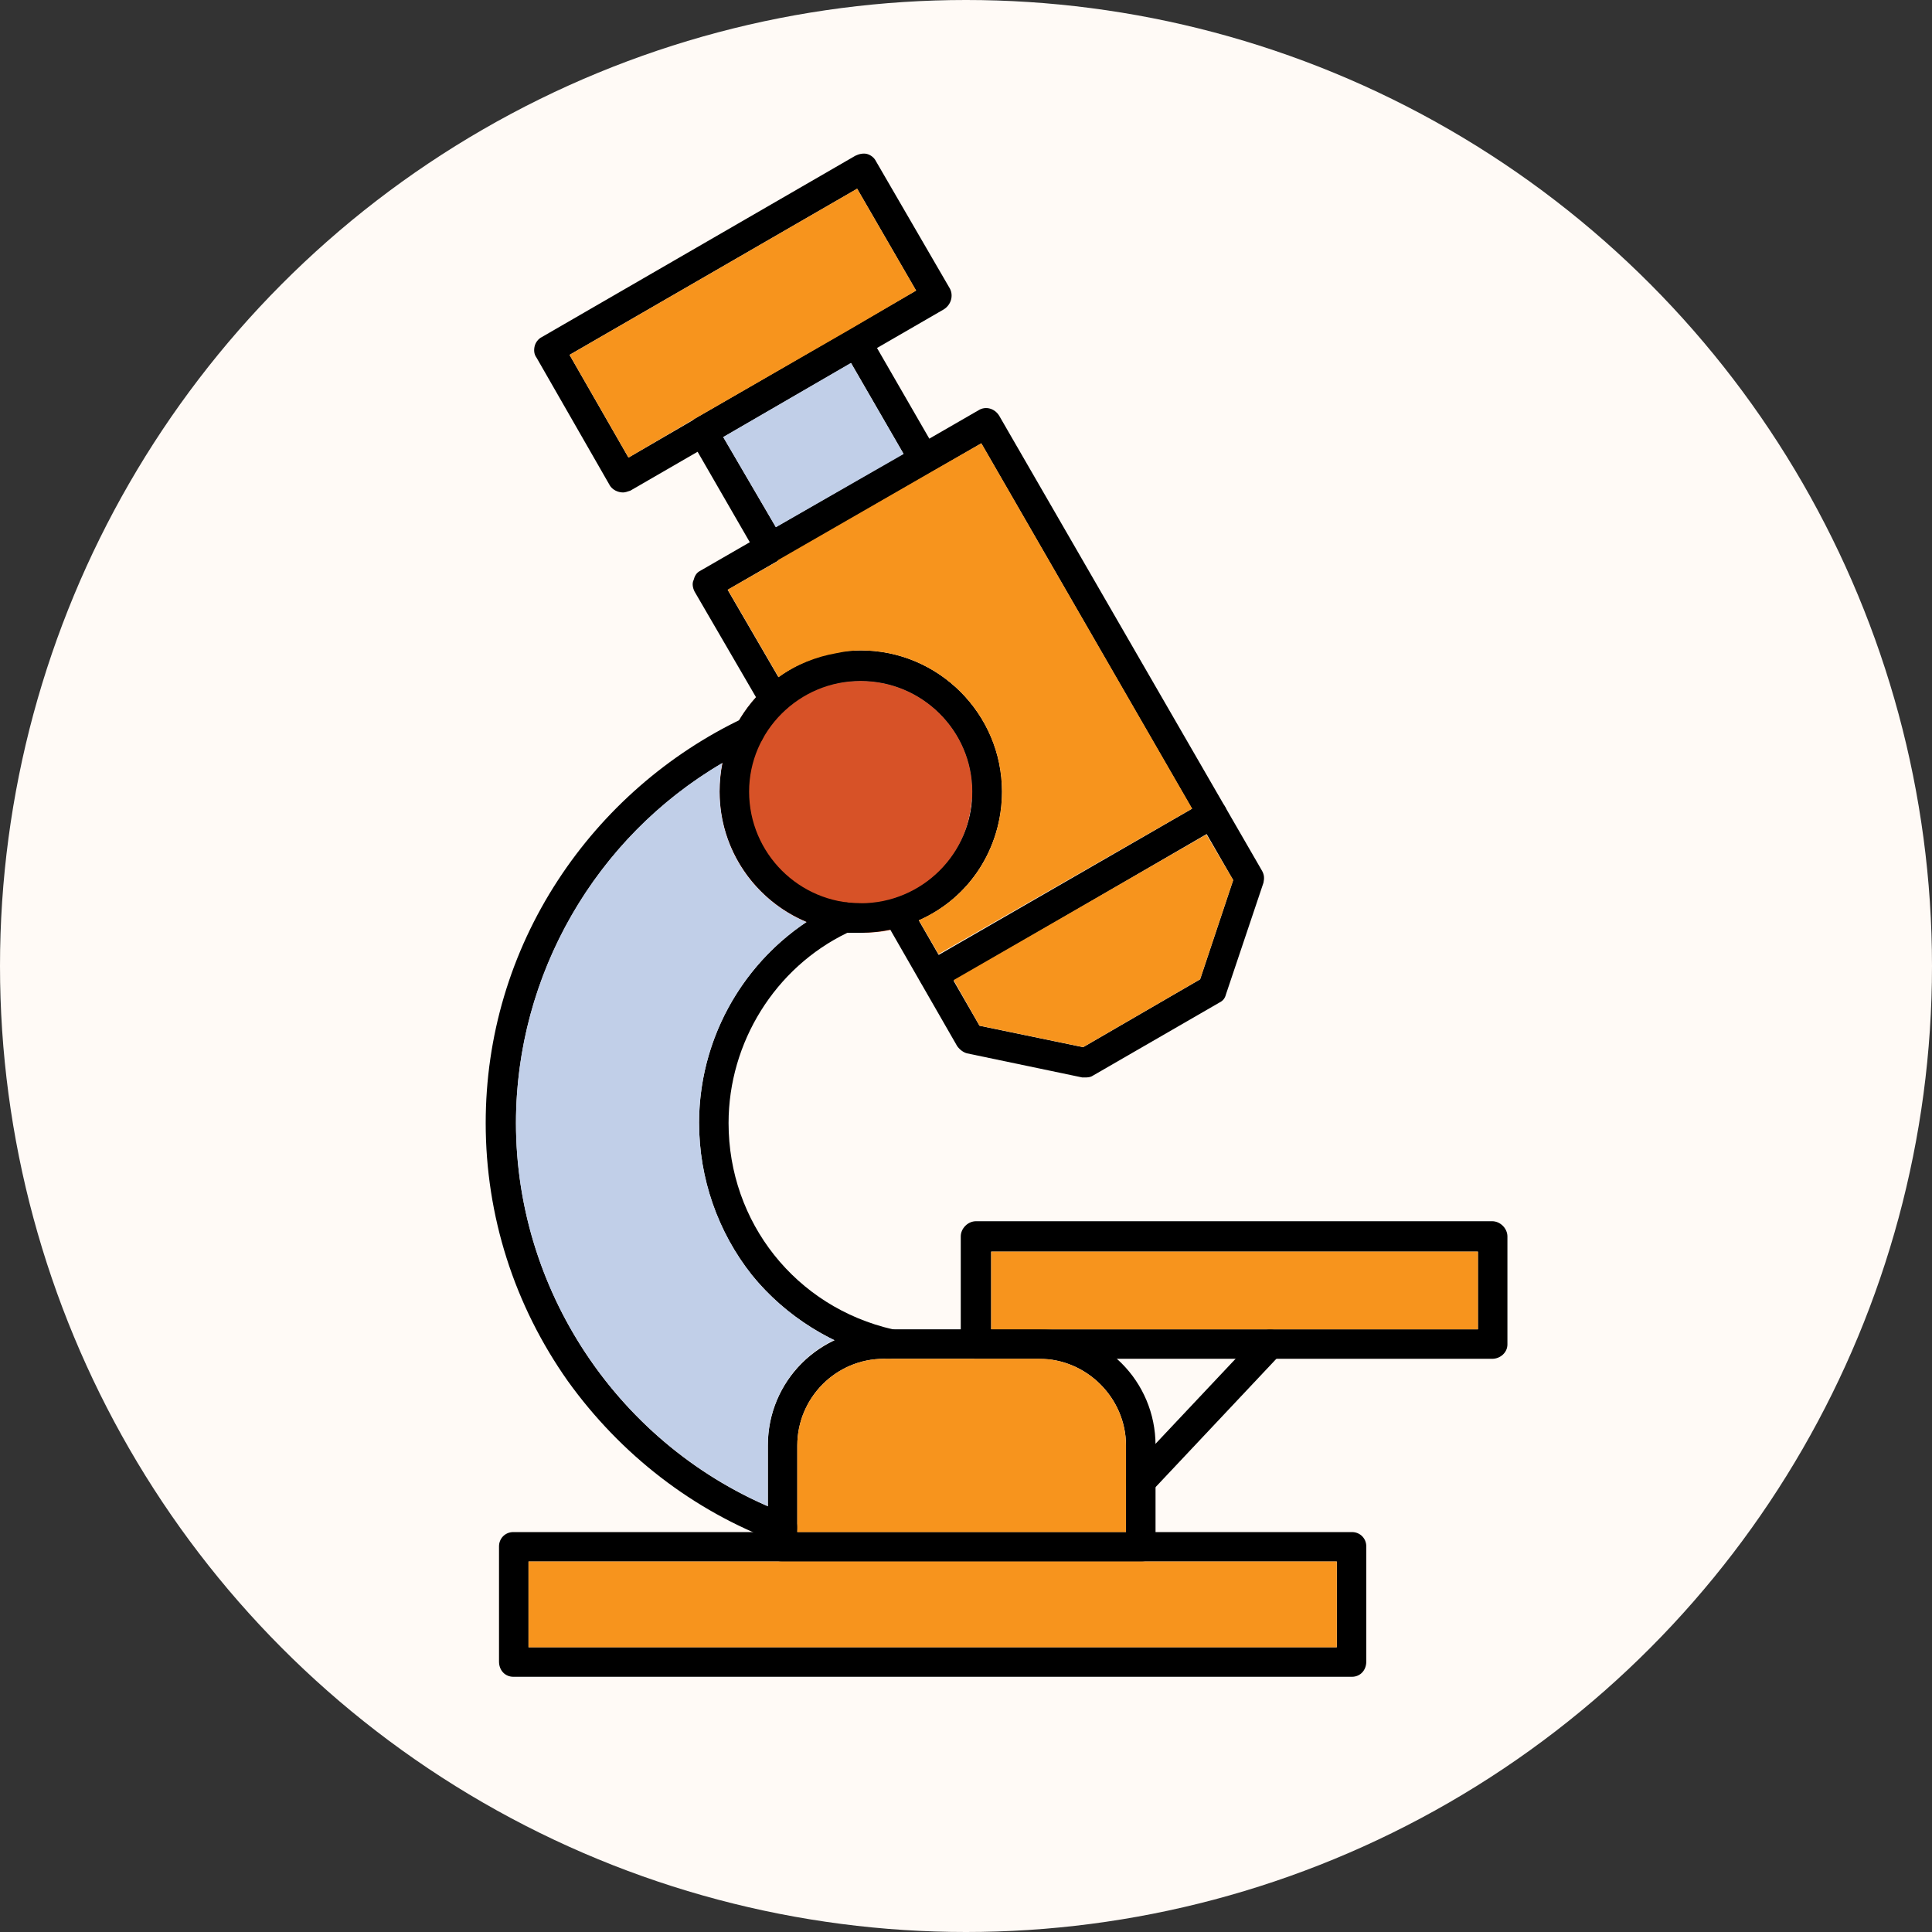
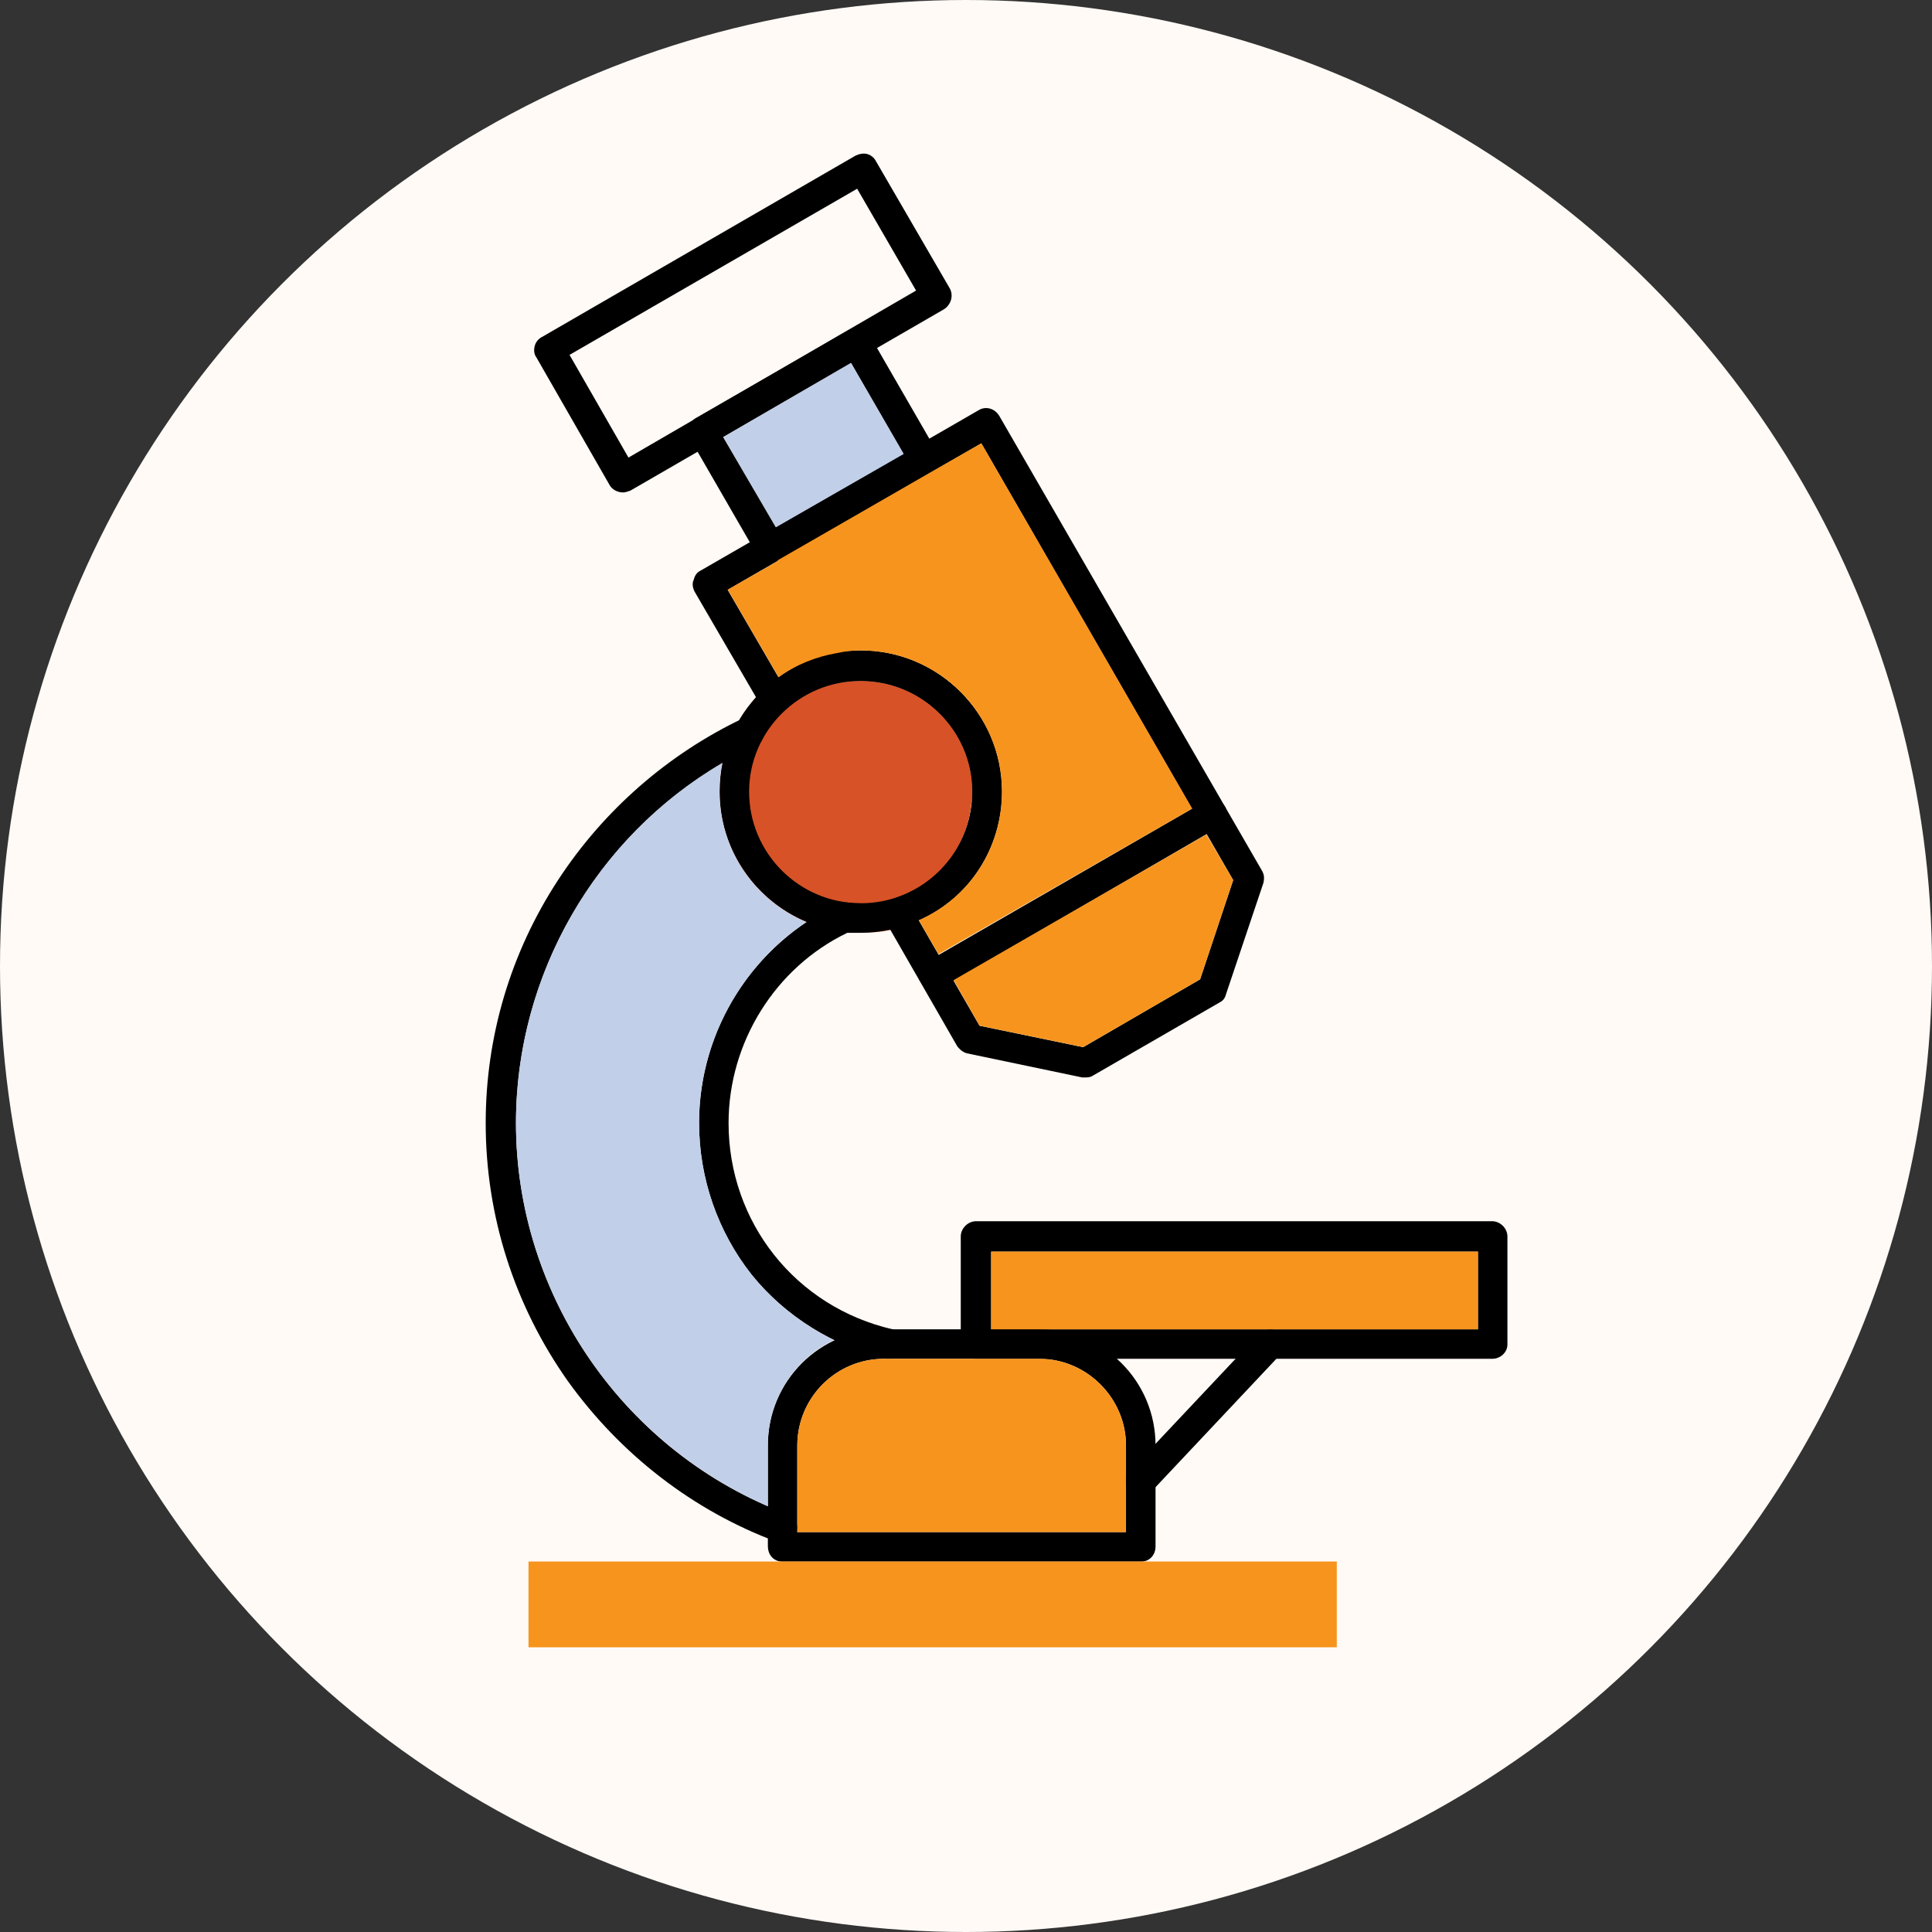
<svg xmlns="http://www.w3.org/2000/svg" id="Group_1461" version="1.1" viewBox="0 0 380 380">
  <rect x="0" y="0" width="380" height="380" fill="#333333" stroke="none" />
  <defs>
    <style>
      .st0 {
        fill: #f7941d;
      }

      .st0, .st1, .st2, .st3 {
        fill-rule: evenodd;
      }

      .st1 {
        fill: #c1cfe8;
      }

      .st4 {
        fill: #fffaf6;
      }

      .st3 {
        fill: #d75227;
      }
    </style>
  </defs>
  <circle id="Ellipse_102" class="st4" cx="190" cy="190" r="190" />
  <g>
    <path class="st3" d="M166.66,183.46h2.64c-.88,0-1.76,0-2.64,0ZM191.26,155.7c0-11.95-9.84-21.78-21.96-21.78-5.62,0-10.89,1.93-14.93,5.8-.7.7-1.58.88-2.46.7-.88,0-1.58-.53-2.11-1.41l-1.05-1.93c-1.23,1.41-2.46,2.99-3.34,4.57-1.58,2.64-2.64,5.45-3.34,8.43-.35,1.76-.53,3.69-.53,5.62,0,11.59,7.03,21.43,17.04,25.65,2.46,1.05,5.27,1.76,8.08,2.11h2.64c2.11,0,4.04-.18,5.8-.53l-1.05-1.93c-.53-.7-.53-1.76-.18-2.46.35-.88,1.05-1.58,1.76-1.76,8.78-2.64,14.76-10.19,15.46-19.15.18-.53.18-1.23.18-1.93Z" />
    <path class="st2" d="M153.84,303.44c1.23,0,2.28-.7,2.81-1.93.53-1.58-.18-3.16-1.76-3.69-31.97-11.95-53.4-42.86-53.4-76.94,0-31.62,18.45-60.78,47.26-74.31,1.41-.7,1.93-2.46,1.41-3.86-.7-1.41-2.46-2.11-4.04-1.41-14.76,7.03-27.41,18.09-36.36,31.8-9.31,14.23-14.23,30.74-14.23,47.78,0,18.27,5.62,35.84,16.16,50.77,10.36,14.41,24.59,25.47,41.11,31.62.35.18.7.18,1.05.18Z" />
    <path class="st2" d="M174.92,267.26c1.41,0,2.46-.88,2.81-2.28.35-1.58-.53-3.16-2.11-3.51-19.15-4.39-32.32-21.08-32.32-40.58,0-15.81,9.13-30.57,23.36-37.42h2.64c1.58,0,2.99-1.23,2.99-2.81s-1.41-2.99-2.99-2.99c-.88,0-1.93,0-2.81-.18-.53,0-1.05,0-1.58.35-16.69,7.73-27.41,24.59-27.41,43.04,0,10.89,3.69,21.43,10.36,29.86,6.68,8.26,16.16,14.05,26.35,16.51h.7Z" />
-     <path class="st2" d="M98.15,326.81v-22.66c0-1.58,1.23-2.81,2.81-2.81h164.96c1.58,0,2.81,1.23,2.81,2.81v22.66c0,1.76-1.23,2.99-2.81,2.99H100.96c-1.58,0-2.81-1.23-2.81-2.99ZM262.93,307.13H103.95s0,16.86,0,16.86h158.98s0-16.86,0-16.86Z" />
    <path class="st2" d="M151.03,304.15v-19.85c0-12.65,10.19-22.84,22.84-22.84h30.57c12.65,0,22.84,10.19,22.84,22.84v19.85c0,1.76-1.23,2.99-2.81,2.99h-70.62c-1.58,0-2.81-1.23-2.81-2.99ZM221.47,284.3c0-9.31-7.73-17.04-17.04-17.04h-30.57c-9.49,0-17.04,7.73-17.04,17.04v17.04s64.65,0,64.65,0v-17.04Z" />
    <path class="st2" d="M141.54,155.7c0-15.28,12.47-27.76,27.76-27.76s27.76,12.47,27.76,27.76c0,15.28-12.47,27.76-27.76,27.76s-27.76-12.47-27.76-27.76ZM147.34,155.7c0,12.12,9.84,21.96,21.96,21.96s21.96-9.84,21.96-21.96c0-11.95-9.84-21.78-21.96-21.78-12.12,0-21.96,9.84-21.96,21.78Z" />
    <path class="st2" d="M188.97,264.45v-21.26c0-1.58,1.41-2.99,2.99-2.99h101.54c1.58,0,2.99,1.41,2.99,2.99v21.26c0,1.58-1.41,2.81-2.99,2.81h-101.54c-1.58,0-2.99-1.23-2.99-2.81ZM290.69,246.18h-95.74s0,15.28,0,15.28h95.74s0-15.28,0-15.28Z" />
    <path class="st2" d="M224.46,294.31c.7,0,1.41-.35,2.11-1.05l25.3-26.88c1.23-1.23,1.05-2.99,0-4.04-1.23-1.23-2.99-1.05-4.22,0l-25.47,27.05c-1.05,1.05-1.05,2.99.18,4.04.53.53,1.23.88,2.11.88Z" />
    <path class="st2" d="M212.86,211.92l-22.66-4.74c-.7-.18-1.41-.7-1.93-1.41l-14.23-24.77c-.53-.7-.53-1.76-.18-2.46.35-.88,1.05-1.58,1.76-1.76,9.31-2.81,15.63-11.24,15.63-21.08,0-11.95-9.84-21.78-21.96-21.78-5.62,0-10.89,1.93-14.93,5.8-.7.7-1.58.88-2.46.7-.88,0-1.58-.53-2.11-1.41l-13.18-22.66c-.35-.7-.53-1.58-.18-2.28.18-.7.53-1.41,1.23-1.76l54.81-31.62c1.41-.88,3.16-.35,4.04,1.05l51.65,89.42c.53.88.53,1.58.35,2.46l-7.38,21.96c-.18.7-.53,1.23-1.23,1.58l-24.95,14.41c-.53.35-1.05.35-1.58.35h-.53ZM242.55,173.1l-49.54-85.9-49.89,28.81,10.01,17.22c4.74-3.34,10.36-5.27,16.16-5.27,15.28,0,27.76,12.47,27.76,27.76,0,11.07-6.32,20.91-16.34,25.3l11.95,20.73,20.38,4.22,23.01-13.35,6.5-19.5Z" />
    <path class="st2" d="M150.68,110.56c-.7-.18-1.23-.7-1.76-1.41l-13.18-22.84c-.88-1.41-.35-3.16,1.05-4.04l30.22-17.39c.7-.35,1.41-.53,2.28-.35.7.18,1.41.7,1.76,1.41l13.18,22.84c.88,1.41.35,3.34-1.05,4.04l-30.22,17.39c-.35.35-.88.53-1.41.53-.35,0-.53-.18-.88-.18ZM167.37,71.38l-25.12,14.58,10.36,17.74,25.12-14.41-10.36-17.92Z" />
    <path class="st2" d="M119.93,95.45l-14.41-25.12c-.53-.7-.53-1.58-.35-2.28s.7-1.41,1.41-1.76l61.66-35.66c.7-.35,1.58-.53,2.28-.35.7.18,1.41.7,1.76,1.41l14.58,25.12c.7,1.41.18,3.16-1.23,4.04l-61.66,35.66c-.53.18-1.05.35-1.41.35-1.05,0-2.11-.53-2.64-1.41ZM168.59,37.12l-56.57,32.68,11.59,20.2,56.57-32.85-11.59-20.03Z" />
    <path class="st2" d="M183.53,194.7c.53,0,1.05-.18,1.58-.35l54.81-31.8c1.41-.7,1.76-2.46,1.05-3.86-.88-1.41-2.64-1.93-4.04-1.05l-54.81,31.62c-1.41.7-1.93,2.64-1.05,3.86.53,1.05,1.58,1.58,2.46,1.58Z" />
-     <polygon class="st0" points="180.19 57.15 167.01 64.88 136.8 82.27 123.62 90 112.03 69.8 168.59 37.12 180.19 57.15" />
    <polygon class="st1" points="142.24 85.96 167.37 71.38 177.73 89.3 152.61 103.7 142.24 85.96" />
-     <path class="st0" d="M152.96,110.2l30.22-17.39,9.84-5.62,41.46,71.85-49.89,28.63-3.86-6.68c10.01-4.39,16.34-14.23,16.34-25.3,0-15.28-12.47-27.76-27.76-27.76-1.58,0-3.16.18-4.74.53-4.04.7-8.08,2.28-11.42,4.74l-10.01-17.22,9.84-5.62v-.18Z" />
+     <path class="st0" d="M152.96,110.2l30.22-17.39,9.84-5.62,41.46,71.85-49.89,28.63-3.86-6.68c10.01-4.39,16.34-14.23,16.34-25.3,0-15.28-12.47-27.76-27.76-27.76-1.58,0-3.16.18-4.74.53-4.04.7-8.08,2.28-11.42,4.74l-10.01-17.22,9.84-5.62Z" />
    <polygon class="st0" points="153.84 307.13 224.46 307.13 262.93 307.13 262.93 324 103.95 324 103.95 307.13 153.84 307.13" />
    <path class="st0" d="M221.47,301.34h-64.65v-.88s0-16.16,0-16.16c0-9.31,7.55-17.04,17.04-17.04h1.05s17.04,0,17.04,0h12.47c9.31,0,17.04,7.73,17.04,17.04v17.04Z" />
    <polygon class="st0" points="249.76 261.46 204.43 261.46 194.95 261.46 194.95 246.18 290.69 246.18 290.69 261.46 249.93 261.46 249.76 261.46" />
    <path class="st1" d="M137.5,220.88c0,10.89,3.69,21.43,10.36,29.86,4.39,5.45,10.01,9.84,16.16,12.82-7.73,3.69-13,11.59-13,20.73v11.95c-29.86-13-49.54-42.69-49.54-75.36,0-29.16,15.63-56.22,40.58-70.8-.35,1.76-.53,3.69-.53,5.62,0,11.59,7.03,21.43,17.04,25.65-13,8.78-21.08,23.54-21.08,39.53Z" />
    <polygon class="st0" points="213.04 205.95 192.66 201.73 187.57 192.77 237.28 164.14 242.55 173.1 236.05 192.6 213.04 205.95" />
  </g>
</svg>